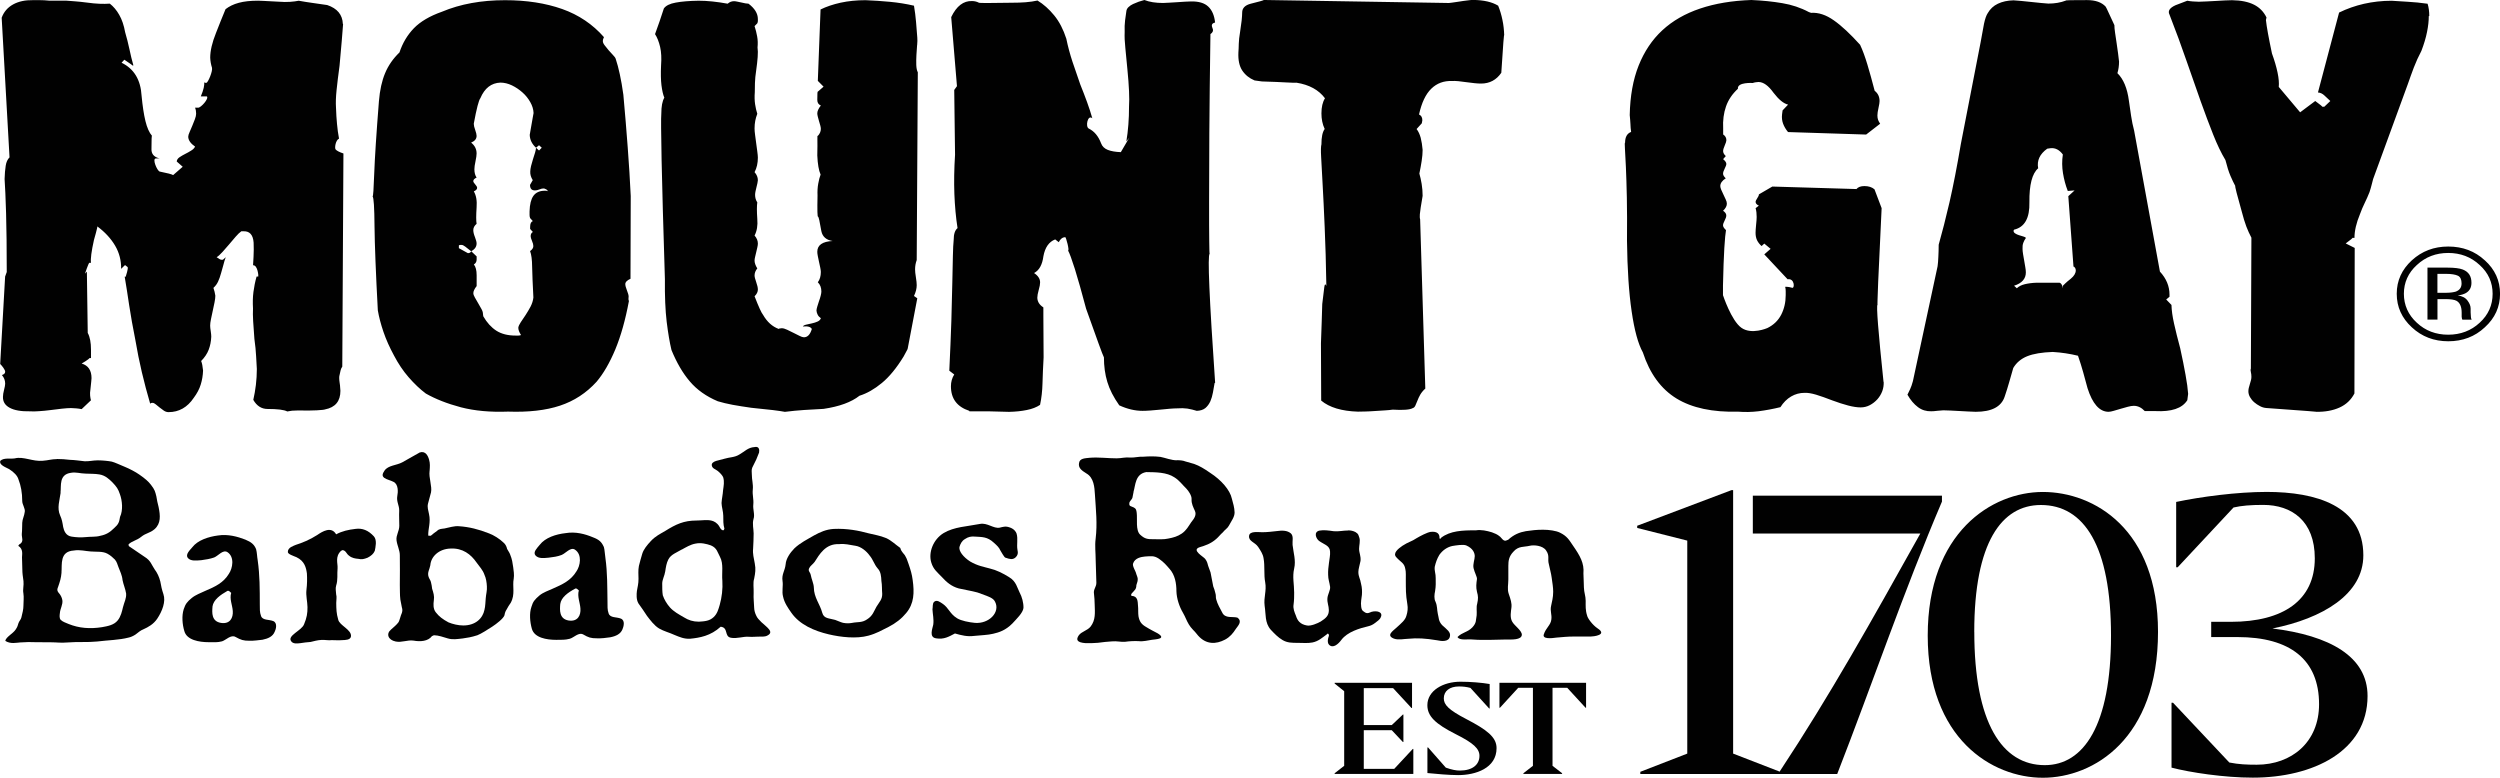
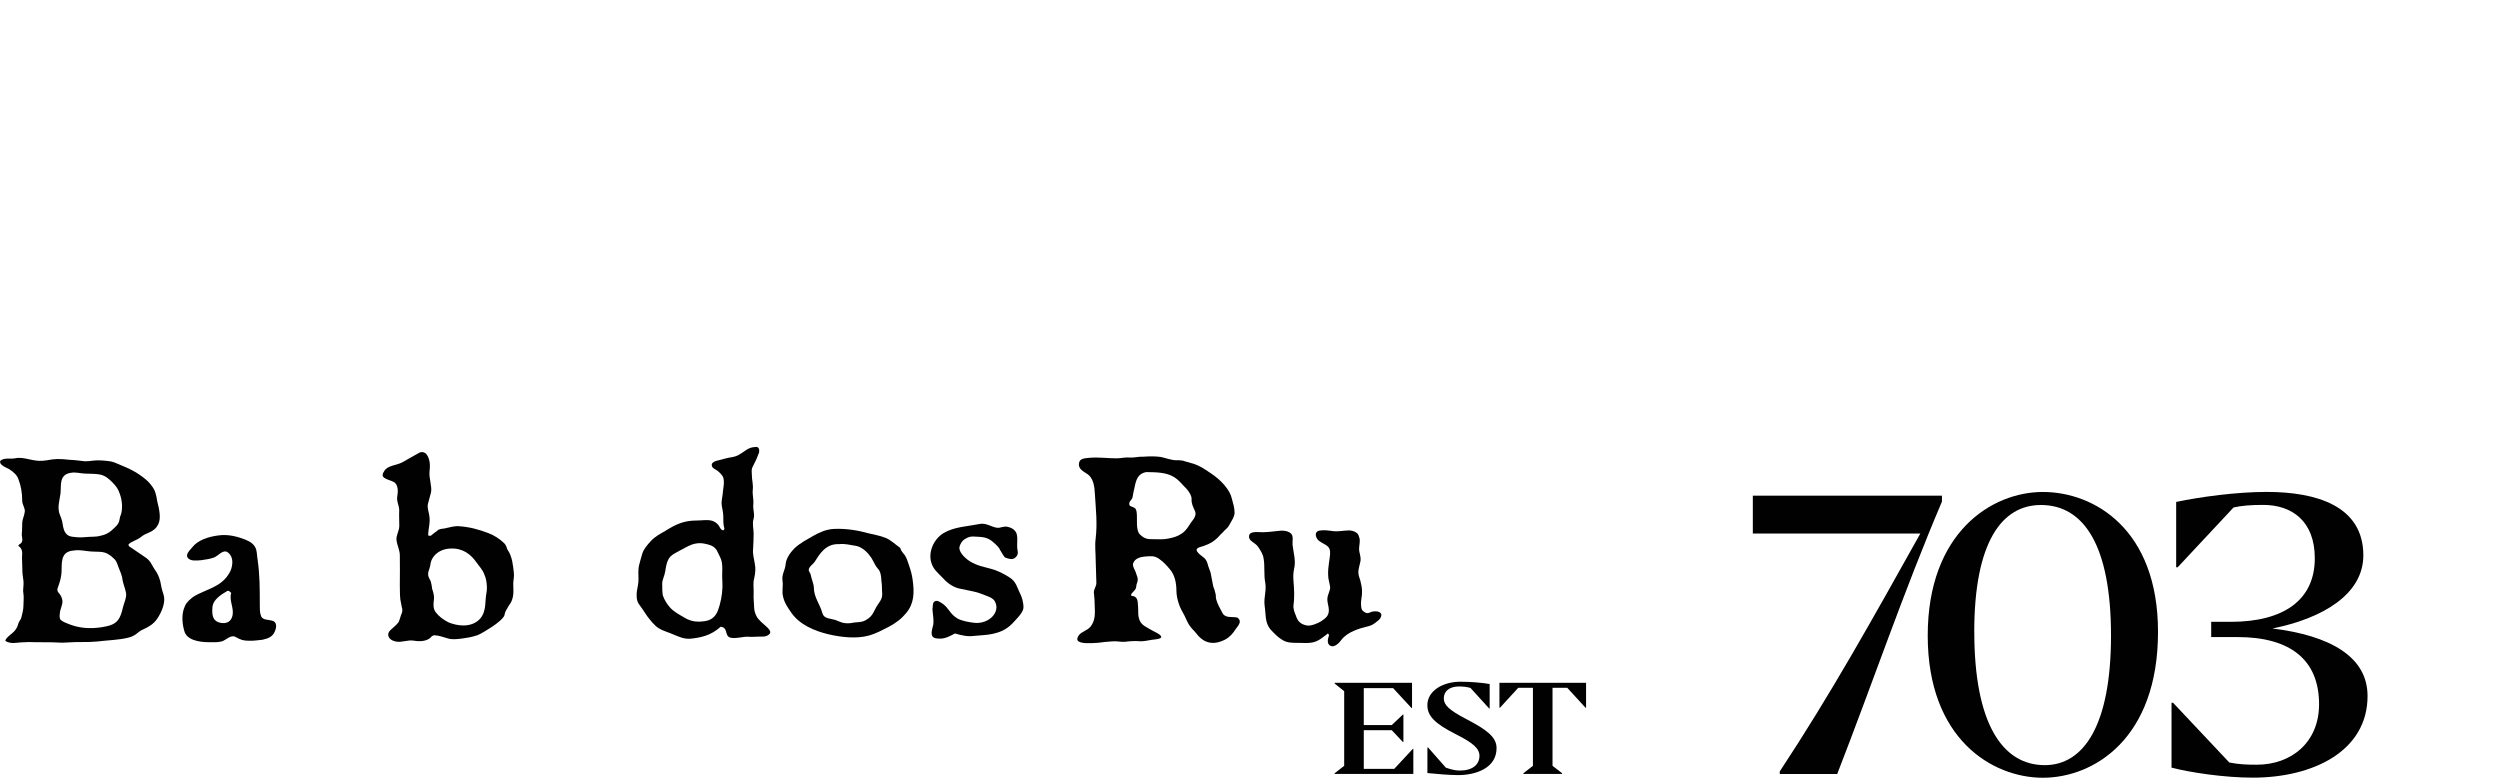
<svg xmlns="http://www.w3.org/2000/svg" id="Layer_1" data-name="Layer 1" viewBox="0 0 521.73 162.31">
  <defs>
    <style>      .cls-1 {        fill: #010101;      }    </style>
  </defs>
  <g>
-     <path class="cls-1" d="M191.39,9.42c-.05.66-.1,1.35-.14,2.07-.04.72-.05,1.41-.03,2.07.03.67.13,1.18.32,1.53l-.23,39.19c-.23.62-.34,1.27-.34,1.93,0,.4.05.94.17,1.66.12.72.17,1.27.17,1.64,0,.71-.19,1.46-.57,2.26l.69.48-2,10.49c0,.07-.08.24-.23.5-.15.26-.36.65-.63,1.17-1.48,2.41-3,4.26-4.55,5.53-1.54,1.27-3.09,2.16-4.66,2.65-1.68,1.33-4.18,2.25-7.49,2.74-1.34.06-2.68.14-4.04.23-1.35.09-2.69.22-4.03.39-.53-.11-1.37-.22-2.51-.37-1.15-.13-2.65-.29-4.52-.48-1.45-.21-2.75-.41-3.89-.62-1.14-.22-2.18-.46-3.09-.74-2.4-1.01-4.35-2.39-5.83-4.14-1.49-1.74-2.76-3.94-3.83-6.55-.38-1.58-.71-3.54-1-5.9-.28-2.36-.41-5.33-.37-8.89-.34-10.81-.57-19.07-.69-24.79-.11-5.72-.14-8.96-.06-9.73,0-1.54.21-2.65.63-3.35-.27-.64-.46-1.5-.6-2.6-.13-1.1-.16-2.49-.08-4.17.11-1.47.05-2.75-.2-3.83-.26-1.08-.6-1.97-1.06-2.67.34-.91.66-1.8.95-2.67.28-.88.58-1.77.89-2.68.42-.6,1.25-1.01,2.49-1.23,1.24-.23,2.83-.36,4.77-.39,1.79,0,3.82.21,6.06.62.38-.34.82-.52,1.32-.52.15,0,.36.02.63.08.27.05.55.11.86.18.3.07.6.13.89.19.28.05.5.07.65.07,1.29.98,1.95,2.05,1.95,3.2v.42c0,.14-.04.3-.12.48l-.57.58c.23.7.41,1.41.54,2.15.14.74.16,1.51.08,2.3.08.53.09,1.2.03,2-.06.8-.16,1.73-.31,2.78-.15.98-.24,1.87-.26,2.65-.02.79-.03,1.42-.03,1.91-.07.91-.05,1.74.06,2.5.11.75.27,1.42.46,2.01-.19.5-.34.99-.43,1.47-.09.5-.14,1.01-.14,1.58,0,.35.03.8.11,1.36.08.56.15,1.14.23,1.74.08.59.15,1.16.23,1.71.07.53.12.97.12,1.28,0,1.16-.23,2.17-.69,3.04.46.52.69,1.09.69,1.68,0,.14-.03.34-.09.61-.06.26-.13.53-.2.84-.08.29-.15.58-.2.86-.06.28-.09.53-.09.74,0,.59.15,1.12.46,1.58-.11.69-.11,1.85,0,3.46.12,1.36-.08,2.51-.57,3.46.46.52.69,1.08.69,1.68,0,.2-.04.48-.12.82-.08.34-.15.66-.23.99-.08.33-.15.66-.23.97-.08.31-.11.58-.11.78,0,.46.19,1,.57,1.62-.38.46-.57.95-.57,1.47,0,.28.11.74.34,1.38.23.65.35,1.17.35,1.55,0,.5-.23.96-.69,1.41.84,2.17,1.43,3.47,1.78,3.89.84,1.46,1.92,2.44,3.26,2.93.07-.07.15-.1.23-.1.11,0,.25-.02.4-.05.3,0,.67.1,1.11.31.44.21.89.43,1.35.66.46.23.87.44,1.26.63.37.19.68.29.91.29.76,0,1.31-.58,1.65-1.73-.23-.45-.86-.63-1.88-.52.11-.18.35-.31.71-.39.36-.09.76-.17,1.17-.26.42-.09.81-.21,1.17-.37.36-.15.61-.39.72-.71-.31-.22-.53-.44-.66-.71-.14-.26-.23-.55-.26-.87,0-.2.06-.5.17-.86.11-.37.23-.75.36-1.14.14-.37.26-.76.35-1.12.09-.37.14-.65.14-.86,0-.81-.24-1.45-.74-1.94.42-.56.63-1.28.63-2.15,0-.22-.04-.51-.12-.9-.08-.38-.16-.79-.26-1.2-.09-.43-.17-.82-.25-1.21-.08-.39-.11-.69-.11-.9,0-1.39,1.06-2.15,3.2-2.25-1.33-.21-2.11-.9-2.35-2.05-.33-1.99-.57-3.01-.68-3.04-.15.17-.19-1.3-.12-4.41-.04-.9.01-1.73.15-2.49.14-.76.29-1.37.49-1.87-.2-.45-.35-1.01-.46-1.65-.11-.65-.19-1.41-.23-2.34.03-1.53.04-2.65.02-3.32-.02-.68.01-.94.09-.76.42-.45.63-.95.63-1.47,0-.21-.04-.45-.12-.73-.08-.27-.16-.58-.26-.89-.09-.32-.17-.62-.25-.92-.08-.3-.11-.53-.11-.71,0-.45.25-1,.74-1.63-.5-.21-.74-.59-.74-1.16,0-1.22.03-1.8.11-1.73l1.2-1.04-1.2-1.21.57-14.9c1.22-.6,2.62-1.07,4.2-1.42,1.58-.34,3.31-.52,5.18-.52,1.71.07,3.41.18,5.09.34,1.68.16,3.36.42,5.03.81.19,1.16.34,2.28.43,3.39.09,1.1.19,2.19.26,3.27.04.38.03.91-.03,1.58M313.94,7.34c-.03-.28-.1.22-.2,1.5-.09,1.27-.24,3.39-.43,6.35-1.03,1.5-2.44,2.25-4.23,2.25-.34,0-.79-.02-1.35-.08-.55-.05-1.13-.12-1.72-.21-.59-.08-1.15-.16-1.68-.21-.54-.05-.97-.06-1.32-.03-1.71-.07-3.15.47-4.31,1.6-1.17,1.13-2.02,2.93-2.56,5.38.47.22.69.61.69,1.21l-.11.63-1.09,1.2c.38.49.66,1.11.86,1.83.19.75.32,1.59.4,2.52,0,.7-.07,1.46-.2,2.31-.13.85-.29,1.73-.48,2.63.19.66.35,1.39.48,2.17.13.79.2,1.62.2,2.49-.04.26-.1.6-.17,1.03-.08.43-.16.9-.23,1.39-.08.49-.13.97-.18,1.41-.03.47-.02.82.06,1.06l1.08,35.32c-.46.42-.81.85-1.06,1.28-.25.44-.44.86-.59,1.26-.16.4-.29.74-.43,1.02-.13.28-.31.46-.54.52-.31.18-.82.29-1.52.34-.71.05-1.59.05-2.66-.02-.46.07-1.02.12-1.69.16-.66.04-1.35.07-2.06.13-.7.05-1.37.09-2,.1-.63.02-1.13.03-1.52.03-3.39-.11-5.95-.88-7.66-2.31l-.05-11.96c.07-1.68.13-3.19.16-4.52.04-1.32.07-2.54.11-3.66.19-1.71.34-2.9.43-3.54.09-.65.24-.73.43-.25-.08-4.65-.19-8.73-.35-12.25-.15-3.53-.29-6.5-.43-8.93-.13-2.44-.23-4.34-.31-5.72-.08-1.38-.05-2.26.06-2.65,0-1.51.22-2.58.68-3.2-.46-.98-.68-2.06-.68-3.25,0-1.33.25-2.38.74-3.16-1.3-1.74-3.28-2.83-5.95-3.25-.19.03-.86.02-2.03-.05-1.16-.07-2.88-.14-5.17-.21l-1.54-.21c-1.11-.46-1.96-1.15-2.58-2.08-.61-.93-.87-2.18-.8-3.75.04-.49.07-1.1.08-1.82.02-.72.11-1.51.26-2.38.15-.95.26-1.77.34-2.47.07-.7.11-1.26.11-1.67,0-.91.59-1.53,1.78-1.84,1.72-.42,2.63-.68,2.75-.78l38.08.62c.27.04.65.02,1.14-.06.5-.06,1.03-.14,1.58-.23.56-.1,1.09-.16,1.63-.23.53-.08.95-.11,1.26-.11,2.21.03,3.94.43,5.2,1.2.39.95.68,1.93.89,2.96.22,1.03.34,2.1.37,3.21v-.05ZM71.6,5.01c-.08.91-.18,2.09-.28,3.53-.12,1.45-.27,3.18-.46,5.17-.26,1.96-.48,3.66-.62,5.09-.15,1.44-.19,2.66-.12,3.68.04,1.23.11,2.35.21,3.39.09,1.03.23,2.05.42,3.06-.72.31-.96,1.97-.71,2.26.25.28.79.56,1.63.84l-.24,44.48c-.19.28-.31.55-.36.82-.06.25-.13.57-.2.91-.11.31-.11.84,0,1.58.07.45.12.83.12,1.1,0,.25.02.46.05.64,0,2.17-1.06,3.46-3.2,3.88-.19.08-.76.13-1.72.19-.95.06-2.26.06-3.94.03-.46,0-.87.02-1.23.05-.36.04-.69.09-1,.16-.65-.35-2.02-.52-4.12-.52-1.26,0-2.25-.64-2.97-1.9.23-.97.4-2.02.54-3.11.13-1.1.2-2.22.2-3.33-.04-.71-.09-1.59-.15-2.65-.05-1.07-.17-2.28-.36-3.64-.11-1.44-.2-2.67-.26-3.7-.06-1.03-.07-1.91-.03-2.65-.07-1.22-.05-2.36.09-3.43.14-1.07.35-2.14.66-3.23h.35c.07,0-.1-2.42-1.09-2.35,0,0,.23-3.04.12-4.72-.12-1.68-.86-2.46-2.23-2.37h-.34c-.35.25-.74.62-1.18,1.13-.44.51-.89,1.04-1.37,1.61-.47.56-.94,1.1-1.4,1.6-.46.5-.86.87-1.2,1.07.49.35.81.52.92.52h.4l.58-.52c-.19.52-.36,1.05-.49,1.61-.14.54-.3,1.1-.48,1.7-.19.7-.4,1.29-.63,1.78-.23.5-.55.93-.97,1.31.19.53.32,1.08.4,1.63,0,.34-.05.81-.17,1.4-.11.57-.24,1.16-.37,1.75-.14.61-.26,1.18-.37,1.74-.12.56-.17,1.02-.17,1.36,0,.28.04.67.12,1.15.08.5.11.88.11,1.16-.04.98-.22,1.88-.54,2.72-.32.84-.85,1.62-1.57,2.35.19.46.32,1.13.4,2-.04,1.02-.2,1.99-.49,2.92-.28.92-.77,1.85-1.45,2.76-1.33,1.99-3.09,2.99-5.26,2.99-.35,0-.67-.1-.98-.31-.3-.22-.59-.43-.88-.65-.29-.24-.55-.45-.81-.66-.24-.21-.48-.32-.7-.32-.08,0-.16.01-.26.03-.09.01-.17.08-.2.18-.66-2.23-1.23-4.44-1.75-6.61-.51-2.17-.96-4.4-1.35-6.71-.53-2.66-.96-5.07-1.29-7.24-.32-2.17-.63-4.16-.94-5.98h.23c-.07,0,.66-1.83.34-2.04-.3-.21-.42-.32-.34-.32h-.23l-.74.73c.03-1.74-.39-3.37-1.26-4.85-.88-1.49-2.12-2.83-3.72-4.02.15-.06-.69,2.83-.69,2.83-.53,2.38-.74,3.98-.62,4.78h-.35c-.15,0-.91,2.26-.91,2.26l.4-.42.18,12.79c.46.84.68,2.01.68,3.51v1.73h-.35c.08,0,0,.1-.26.29-.24.19-.69.48-1.34.86,1.36.39,2.06,1.4,2.06,3.05,0,.1-.02.35-.06.73-.04.39-.09.93-.17,1.63-.08.49-.1.92-.06,1.29.04.36.09.69.17.97l-1.94,1.84c-.38-.07-.77-.13-1.15-.16-.38-.03-.74-.06-1.08-.06-.5,0-1.12.05-1.89.13-.76.09-1.56.18-2.38.29-.82.11-1.61.18-2.37.23-.76.06-1.39.07-1.89.03-1.87.04-3.29-.21-4.26-.74-.97-.52-1.44-1.29-1.4-2.31,0-.38.08-.86.23-1.44.15-.58.23-1,.23-1.29,0-.67-.23-1.26-.68-1.79.45-.14.68-.37.68-.68,0-.2-.13-.49-.38-.84-.24-.34-.47-.61-.66-.79l1.03-18.25.34-.94c0-5-.05-9.1-.14-12.3-.1-3.21-.2-5.57-.31-7.11.03-1.09.11-2,.23-2.76.11-.76.38-1.34.8-1.76L.35,3.7C.8,2.47,1.6,1.55,2.74.92,3.89.29,5.26,0,6.87.03h1.43c.57,0,1.24.03,2,.11h3.54c.42.03,1,.07,1.74.13.74.05,1.63.15,2.66.28,1.79.25,3.35.31,4.68.21.76.6,1.42,1.37,1.97,2.35.55.95.97,2.17,1.23,3.63.34,1.16.64,2.32.89,3.52.25,1.18.52,2.32.83,3.4h-.23c.11,0-.44-.39-1.66-1.2l-.58.63c2.6,1.26,3.99,3.56,4.18,6.92.2,2.1.46,3.85.8,5.25.34,1.4.8,2.43,1.38,3.1-.08-.14-.12.8-.12,2.83,0,.88.46,1.47,1.37,1.78h.35c-.15.07-.42.1-.8.1-.84,0,.26,2.59.8,2.73,1.6.32,2.54.56,2.8.74l2-1.74-1.25-1.1c.03-.35.23-.65.6-.9.36-.24.75-.47,1.17-.68.42-.21.83-.43,1.23-.69.4-.23.68-.52.83-.84-.91-.63-1.4-1.31-1.43-2.04,0-.24.09-.58.29-1,.19-.42.37-.86.56-1.31s.38-.91.54-1.36c.17-.45.26-.84.26-1.15,0-.21-.02-.43-.05-.64-.04-.21-.09-.42-.17-.62h.63c.54.07,2.33-1.91,1.83-2.36h-1.26c.58-1.39.8-2.37.69-2.94.08.07.16.11.23.11h.24c.33,0,1.37-2.48,1.17-3.15-.21-.67-.34-1.36-.37-2.1,0-1.43.4-3.15,1.2-5.14.3-.8.63-1.63.97-2.46.34-.85.68-1.68,1.03-2.52.76-.59,1.68-1.04,2.77-1.33,1.09-.3,2.43-.44,4.04-.44.11,0,.52.02,1.23.05.7.03,1.72.09,3.05.16.88.07,1.67.08,2.38.03.71-.05,1.3-.13,1.8-.23.99.18,1.98.33,2.97.47,1,.14,1.99.28,2.98.43,2.09.7,3.18,2.01,3.26,3.93l.06.05ZM253.47,79.98c-.12.63-.23,1.28-.34,1.93-.12.67-.3,1.28-.54,1.84-.26.56-.59,1.02-1.03,1.4-.44.36-1.04.56-1.8.59-.65-.2-1.3-.36-1.95-.47-.65-.09-1.35-.11-2.11-.05-.42,0-.94.03-1.58.08-.63.06-1.29.11-2,.19-.7.07-1.39.13-2.05.18-.67.05-1.21.07-1.63.07-1.56,0-3.19-.38-4.86-1.15-1.18-1.68-2.02-3.3-2.49-4.88-.48-1.57-.71-3.29-.71-5.13-.15-.28-.52-1.25-1.12-2.9-.59-1.66-1.47-4.08-2.6-7.25-.92-3.46-1.7-6.23-2.34-8.28-.65-2.06-1.13-3.35-1.43-3.88.35.1-.42-2.77-.57-2.77-.57,0-1.03.35-1.37,1.04l-.74-.58c-1.29.49-2.12,1.66-2.46,3.51-.23,1.78-.88,2.95-1.95,3.51.83.55,1.26,1.2,1.26,1.94,0,.39-.09.91-.29,1.59-.19.69-.29,1.21-.29,1.6s.1.73.29,1.08c.19.33.51.66.97.96v1.74c0,1.68.02,4.57.05,8.69-.11,1.99-.19,3.79-.23,5.4-.04,1.61-.21,3.11-.51,4.51-.73.49-1.64.85-2.75,1.07-1.11.23-2.35.36-3.72.39-3.08-.11-5.31-.13-6.66-.11-1.36.04-1.9,0-1.63-.1-2.56-.84-3.84-2.54-3.84-5.13,0-.9.23-1.73.69-2.46l-1.03-.79c.19-3.92.33-7.39.43-10.42.09-3.04.16-5.68.2-7.95.04-2.25.08-4.13.12-5.6.03-1.49.09-2.61.17-3.38,0-1.16.26-1.96.8-2.41-.35-2.23-.56-4.61-.66-7.11-.09-2.49-.05-5.24.14-8.2l-.17-13.52.57-.79-1.2-14.41c1.11-2.31,2.56-3.42,4.35-3.35.49,0,.95.11,1.37.31-.08.06.44.1,1.54.1s2.86-.02,5.26-.06c1.11,0,2.11-.03,3-.1.9-.07,1.73-.19,2.49-.36,1.25.76,2.42,1.8,3.49,3.11,1.07,1.31,1.9,2.93,2.52,4.85.34,1.64.77,3.24,1.28,4.79.52,1.56,1.06,3.14,1.63,4.75.54,1.33,1.01,2.57,1.43,3.72.42,1.15.78,2.27,1.09,3.36-.95-.88-1.51,1.76-.74,2.14,1.15.56,2,1.58,2.57,3.08.23.64.7,1.09,1.4,1.37.71.28,1.62.43,2.72.47l1.77-3.03-.62.79c.19-1.12.33-2.28.42-3.49.1-1.21.14-2.47.14-3.8.12-1.72,0-4.29-.34-7.75-.15-1.68-.29-3.16-.43-4.46-.14-1.29-.18-2.39-.14-3.3-.04-.91,0-1.74.09-2.49.09-.75.18-1.37.26-1.86.03-.34.19-.64.46-.89.26-.25.58-.46.94-.63.36-.17.75-.33,1.17-.48.42-.14.82-.25,1.2-.36,1.06.42,2.36.62,3.89.62.31,0,.73-.02,1.26-.06.54-.03,1.09-.06,1.66-.1.57-.04,1.12-.07,1.66-.11.54-.03.95-.05,1.26-.05,1.6-.03,2.8.32,3.59,1.07.8.75,1.28,1.86,1.43,3.33-.45.1-.68.31-.68.63,0,.11.03.22.08.37.05.14.11.29.15.44.03.15.02.32-.06.49-.08.17-.23.33-.46.48-.11,7.93-.2,14.79-.23,20.59-.04,5.8-.05,10.59-.05,14.35s0,6.52.03,8.31c.02,1.8.04,2.66.09,2.59-.24.14-.25,2.45-.06,6.95.19,4.48.59,11.14,1.2,19.98l-.11.05ZM130.5,59.32c0,.28.11.71.34,1.29.23.57.35,1,.35,1.28,0,.1,0,.24-.03.4-.02.15.01.33.09.54-.73,3.93-1.68,7.28-2.83,10.07-1.17,2.8-2.47,5.05-3.92,6.77-2.14,2.35-4.68,4.01-7.64,4.99-2.95.98-6.57,1.39-10.83,1.24-3.7.14-6.98-.16-9.84-.9-2.86-.76-5.3-1.72-7.32-2.87-1.22-.91-2.41-2.05-3.58-3.39-1.17-1.34-2.18-2.86-3.06-4.54-.91-1.67-1.65-3.32-2.21-4.96-.55-1.62-.94-3.12-1.17-4.48-.42-7.83-.65-13.69-.69-17.58-.03-3.88-.16-5.95-.4-6.19.12.04.23-1.56.34-4.79.12-3.24.44-8.26.98-15.08.19-2.31.62-4.26,1.29-5.85.66-1.6,1.67-3.04,3-4.33.65-1.96,1.65-3.64,3-5.04,1.35-1.39,3.31-2.55,5.86-3.45C96.06.84,100.44.04,105.4.04c4.49,0,8.47.62,11.92,1.84,3.45,1.22,6.36,3.18,8.72,5.87-.08.18-.13.32-.17.42-.04.11-.06.25-.06.42,0,.25.12.53.38.87.25.33.52.67.82,1.02.31.35.61.68.91,1,.31.31.5.57.57.79.31.91.59,1.99.86,3.23.27,1.24.52,2.66.74,4.27.35,3.81.65,7.48.91,10.97.26,3.5.48,6.88.63,10.17l-.05,17.27c-.73.32-1.09.7-1.09,1.15M113.89,39.49c-.13-.11-.29-.16-.48-.16-.23,0-.51.06-.86.21-.34.14-.65.2-.91.2-.69,0-1.03-.38-1.03-1.15,0-.03.19-.36.57-1-.38-.59-.55-1.19-.52-1.78,0-.31.06-.71.17-1.18.12-.47.25-.94.4-1.41.15-.47.29-.93.43-1.36.13-.45.2-.78.2-1.03l.63.58.57-.58-.57-.52-.63.52c-.84-.77-1.28-1.66-1.31-2.68.04-.24.09-.58.17-1,.08-.42.15-.86.23-1.31.07-.45.15-.89.23-1.31.08-.42.13-.73.17-.94-.03-.77-.26-1.53-.69-2.28-.42-.75-.96-1.43-1.63-2.02-.66-.59-1.39-1.08-2.19-1.47-.8-.38-1.6-.58-2.41-.58-1.9.07-3.3,1.16-4.18,3.25-.34.42-.8,2.18-1.37,5.29v.11c0,.28.09.69.29,1.23.19.54.29.95.29,1.23,0,.63-.38,1.1-1.14,1.41.76.61,1.14,1.35,1.14,2.27,0,.38-.08.92-.23,1.63-.15.7-.23,1.25-.23,1.67,0,.71.16,1.28.46,1.73-.46.21-.69.46-.69.73,0,.18.14.41.4.69.26.28.4.53.4.73,0,.28-.23.52-.69.73.5.84.69,1.95.58,3.36-.11,1.65-.11,2.78,0,3.41-.46.39-.69.82-.69,1.31,0,.39.11.88.35,1.47.23.6.34,1.03.34,1.31,0,.7-.38,1.24-1.14,1.63-.53-.43-.95-.75-1.25-.98-.31-.23-.55-.34-.74-.34h-.29c-.07,0-.17.04-.28.1v.58c.65.38,1.28.73,1.88,1.04.35,0,.58-.13.69-.41l1.14,1.09v.64c0,.45-.19.81-.58,1.04.38.46.58,1.21.58,2.26v2.25c-.46.59-.69,1.08-.69,1.47,0,.25.11.56.32.92.21.36.43.76.68,1.18.25.41.48.83.69,1.21.22.39.32.74.32,1.05l.06.47c.76,1.33,1.67,2.33,2.74,3.02,1.07.68,2.4,1.01,4,1.01h.57c.2,0,.38-.03.57-.11-.37-.58-.57-1.1-.57-1.52.04-.32.21-.7.52-1.16.3-.44.63-.95,1-1.49.36-.55.7-1.13,1.04-1.76.32-.62.52-1.26.59-1.9-.14-2.72-.23-4.84-.26-6.37-.01-1.52-.16-2.62-.43-3.32.46-.32.68-.67.68-1.05,0-.28-.09-.64-.28-1.07-.19-.45-.28-.77-.28-.98,0-.42.15-.71.46-.89l-.57-.63v-.42c0-.7.19-1.1.57-1.21l-.57-.63c-.08-.2-.12-.41-.12-.63v-.78c.04-1.47.31-2.54.8-3.23.5-.69,1.24-1.04,2.23-1.07h.35c.14,0,.32.03.51.1-.19-.21-.35-.37-.48-.47M456.46,83.54c-1.07,1.68-3.28,2.42-6.63,2.25h-2.23c-.69-.73-1.45-1.1-2.29-1.1-.34,0-.76.07-1.25.2-.49.14-.99.28-1.49.42-.49.14-.97.28-1.43.42-.46.14-.83.21-1.14.21-1.87-.03-3.32-1.69-4.35-4.93-.3-1.12-.61-2.23-.91-3.33-.31-1.1-.66-2.25-1.08-3.44-1.68-.41-3.43-.68-5.27-.79-2.25.08-4.02.37-5.32.89-1.29.52-2.27,1.35-2.92,2.46-.3,1.05-.59,2.05-.86,3-.27.94-.57,1.92-.92,2.94-.69,2.14-2.71,3.2-6.06,3.2-.38,0-.87-.02-1.46-.06-.59-.03-1.22-.06-1.89-.1-.66-.03-1.3-.07-1.91-.1-.61-.03-1.11-.05-1.49-.05-.23,0-.64.04-1.23.1-.6.08-1.02.1-1.29.1-1.03.03-1.96-.25-2.77-.86-.82-.61-1.56-1.47-2.2-2.6.19-.38.38-.78.57-1.18.19-.4.38-.95.57-1.65l5.15-23.97c.08-.56.13-1.23.16-1.99.04-.76.07-1.6.07-2.51.72-2.53,1.47-5.47,2.26-8.87.78-3.4,1.57-7.46,2.37-12.18l4.12-21.19c.27-1.57.51-2.86.71-3.88.22-1.02.47-1.75.78-2.21.5-.87,1.2-1.53,2.11-1.96.92-.44,2.01-.68,3.27-.71.42.03.96.08,1.63.13.67.05,1.36.12,2.06.21.71.08,1.38.16,2.03.21.65.05,1.17.09,1.55.13,1.33,0,2.56-.21,3.66-.63-.11-.03.2-.06.94-.08.75-.02,1.9-.02,3.46-.02,1.75,0,3.05.45,3.89,1.36.12.17.31.59.6,1.22.29.65.7,1.54,1.23,2.65,0,.39.04.92.14,1.58.1.67.2,1.38.32,2.15.11.77.22,1.5.31,2.2.1.7.16,1.26.2,1.67,0,.84-.11,1.65-.34,2.42,1.25,1.22,2.06,3.14,2.4,5.77.15,1.08.31,2.13.46,3.17.15,1.03.36,2.05.63,3.06l5.38,29.41c1.33,1.44,2,3.04,2,4.82v.43l-.69.57,1.1,1.14c.03,1.13.21,2.42.54,3.89.33,1.47.75,3.19,1.29,5.18.46,2.1.83,3.94,1.11,5.53.29,1.59.47,2.92.54,3.96l-.17,1.31ZM433.04,55.9c-.09-.17-.2-.26-.32-.26l-1.08-14.7,1.31-1.2-1.42.11c-.47-1.19-.79-2.43-1-3.7-.21-1.28-.23-2.58-.03-3.91-.72-.97-1.58-1.42-2.57-1.31l-.69.1c-1.56,1.12-2.19,2.48-1.89,4.09-1.26,1.09-1.87,3.45-1.83,7.1.08,3.29-.99,5.19-3.2,5.71l-.11.21c0,.24.11.43.34.57.23.15.49.28.8.37.31.11.6.19.89.27.28.07.47.18.55.31-.24.32-.41.66-.55,1.03-.13.37-.18.8-.15,1.28,0,.28.04.65.11,1.08.07.44.15.89.23,1.33.08.46.16.91.23,1.35.08.44.12.81.12,1.12,0,1.33-.82,2.26-2.46,2.78l.58.53c.38-.38.92-.66,1.63-.84.71-.17,1.55-.29,2.54-.32h4.75c.35.11.57.5.69,1.16v-.53c.08-.07.24-.23.48-.47.25-.24.64-.58,1.18-1,.68-.56,1.03-1.14,1.03-1.74,0-.17-.05-.34-.14-.52M506.87,3.32c0,1.02-.12,2.14-.37,3.36-.24,1.22-.64,2.54-1.17,3.93-.61,1.16-1.14,2.32-1.58,3.47-.44,1.15-.84,2.29-1.23,3.4l-7.27,19.89c-.08.28-.17.66-.29,1.13-.11.46-.27,1-.46,1.59-.3.77-.64,1.52-1,2.26-.36.74-.7,1.52-1,2.36-.76,1.82-1.14,3.47-1.14,4.93h-.46c.16,0-.31.39-1.37,1.16l1.88.94-.06,30.37c-.69,1.33-1.72,2.31-3.11,2.94-1.39.63-3.04.93-4.95.89.61.04.05-.02-1.66-.16-1.72-.13-4.6-.35-8.64-.63-.46-.03-.91-.16-1.34-.39-.45-.23-.85-.5-1.21-.81-.36-.31-.65-.67-.88-1.07-.23-.4-.34-.82-.34-1.23,0-.39.1-.88.31-1.5.21-.62.32-1.11.32-1.49s-.04-.72-.11-1c-.08-.28-.08-.53,0-.74l.11-27.32c-.38-.7-.73-1.48-1.06-2.33-.32-.86-.64-1.89-.94-3.07-.99-3.49-1.45-5.3-1.37-5.4-.3-.55-.64-1.26-1-2.1-.36-.83-.71-1.95-1.05-3.3-.89-1.47-1.73-3.24-2.55-5.3-.82-2.06-1.69-4.38-2.61-6.95-.92-2.57-1.9-5.38-2.95-8.42-1.05-3.05-2.23-6.27-3.57-9.7-.38-.74.04-1.38,1.26-1.94l2.46-.94c.34.07.73.12,1.14.15.42.04.84.06,1.26.06s.95-.02,1.58-.06c.62-.03,1.28-.06,1.94-.1.67-.03,1.31-.07,1.92-.11.61-.03,1.11-.05,1.49-.05,1.91.03,3.44.35,4.6.94,1.17.59,2.03,1.49,2.6,2.67l-.12.53c.08.73.22,1.67.43,2.81.21,1.13.48,2.52.83,4.17.54,1.47.92,2.8,1.17,3.99.25,1.19.33,2.18.25,2.99l4.46,5.3,3.15-2.36c.53.38.92.68,1.17.89.26.21.34.31.26.31h.46l1.26-1.2c-.42-.39-.83-.77-1.23-1.15-.4-.38-.85-.6-1.35-.63l4.41-16.68c1.64-.8,3.37-1.41,5.2-1.83,1.83-.41,3.75-.63,5.77-.63,1,.07,2.11.14,3.38.21,1.26.07,2.63.2,4.12.41.23.73.35,1.59.35,2.57h-.12ZM517.49,55.31c1.8,1.63,2.7,3.63,2.7,6s-.9,4.4-2.7,6.04c-1.78,1.66-4,2.5-6.57,2.5s-4.77-.83-6.55-2.5c-1.8-1.64-2.7-3.7-2.7-6.04s.9-4.37,2.7-6c1.83-1.7,4-2.52,6.55-2.52s4.75.82,6.57,2.52M518.56,54.33c-2.08-1.93-4.64-2.88-7.63-2.88s-5.49.96-7.6,2.88c-2.08,1.92-3.15,4.22-3.15,6.98s1.07,5.08,3.14,6.99c2.1,1.96,4.64,2.92,7.62,2.92s5.55-.96,7.63-2.92c2.11-1.92,3.17-4.25,3.17-6.99s-1.06-5.07-3.17-6.98M512.53,60.85c-.45.13-1.12.25-1.98.25h-1.88v-3.95h1.76c1.16,0,2,.14,2.54.4.5.26.74.8.74,1.6s-.37,1.39-1.19,1.7M506.58,66.7h2.1v-4.28h1.63c1.1,0,1.9.12,2.33.35.73.4,1.09,1.24,1.09,2.5v.85l.06.36s.02.06.02.09c.05.08.05.09.07.14h1.94l-.07-.14c-.06-.09-.08-.27-.1-.56-.02-.29-.05-.56-.05-.82v-.79c0-.56-.21-1.08-.64-1.66-.43-.59-1.1-.96-2.05-1.08.74-.09,1.3-.28,1.71-.51.8-.47,1.15-1.19,1.15-2.15,0-1.37-.59-2.27-1.8-2.75-.66-.26-1.76-.4-3.24-.4h-4.14v10.86ZM393.11,79.68c.03.67-.06,1.31-.29,1.94-.23.62-.58,1.2-1.03,1.71-.46.5-.98.91-1.57,1.22-.59.31-1.23.47-1.91.47-.73,0-1.6-.13-2.6-.39-1.01-.26-2.13-.63-3.35-1.08-1.25-.49-2.37-.88-3.34-1.18-.97-.29-1.78-.42-2.43-.39-.99,0-1.93.25-2.8.76s-1.62,1.26-2.23,2.23c-1.56.38-3.08.66-4.55.85-1.47.18-2.89.2-4.26.09-5.34.14-9.63-.77-12.86-2.74-3.24-1.98-5.59-5.19-7.04-9.63-.99-1.78-1.77-4.64-2.34-8.57-.58-3.93-.9-8.84-.97-14.72.03-3.42.02-6.42-.03-9-.06-2.57-.12-4.7-.2-6.4-.08-1.7-.14-2.97-.2-3.83-.05-.86-.05-1.27.03-1.24,0-1.19.43-1.94,1.26-2.25-.08-.55-.13-1.1-.14-1.63-.03-.52-.07-1.15-.15-1.89.08-3.95.69-7.39,1.86-10.33,1.17-2.93,2.81-5.39,4.94-7.36,2.14-1.98,4.77-3.49,7.89-4.54C357.92.73,361.48.14,365.49,0c2.32.1,4.48.32,6.46.66,1.98.33,3.83.94,5.55,1.86l.46.16c1.53-.1,3.11.41,4.75,1.57,1.64,1.15,3.46,2.86,5.48,5.1.54,1.15,1.04,2.52,1.52,4.12.48,1.59.98,3.41,1.52,5.48.68.52,1.02,1.24,1.02,2.15,0,.28-.07.75-.22,1.41-.15.67-.23,1.19-.23,1.58,0,.35.05.66.14.92.09.26.24.53.43.81l-2.92,2.26-16.3-.52c-.46-.55-.8-1.13-1.03-1.74-.22-.59-.3-1.24-.22-1.94l.11-.84,1.15-1.21c-.92-.21-1.93-1.03-3.03-2.46-1.07-1.5-2.12-2.26-3.15-2.26-.19,0-.39.02-.6.06-.21.03-.41.09-.6.15,0,0-3.28-.22-3.09,1.2-1.18,1.09-2.01,2.32-2.49,3.7-.48,1.38-.68,2.91-.59,4.58v1.26c.46.31.67.71.67,1.2,0,.21-.11.57-.34,1.09-.22.5-.34.9-.34,1.18,0,.35.19.7.56,1.04l-.56.64c.46.38.67.71.67,1,0,.21-.11.53-.34.97-.22.43-.34.79-.34,1.07,0,.29.19.61.56.96-.76.49-1.14,1.03-1.14,1.62,0,.21.07.47.2.78.13.31.29.65.46,1,.17.35.34.69.48,1.03.16.33.23.61.23.87,0,.49-.27.98-.79,1.47.46.31.67.64.67.99,0,.27-.11.63-.34,1.05-.22.42-.34.76-.34,1,0,.28.2.61.62,1-.11.59-.23,1.84-.35,3.75-.11,1.91-.21,4.5-.28,7.78v2.05s1.74,5.32,3.85,6.81c2.12,1.5,5.41.05,5.41.05,1.29-.63,2.25-1.55,2.89-2.78.62-1.22.94-2.58.94-4.09v-.84c0-.31-.03-.61-.11-.9h.35c.26,0,.65.08,1.14.21.5.14.51-2.03-.98-1.78l-4.87-5.2,1.32-1.15-1.32-1.1-.56.52c-.43-.38-.74-.79-.95-1.22-.21-.44-.31-.96-.31-1.55,0-.38.04-.93.11-1.65.08-.72.12-1.27.12-1.66,0-.35-.02-.68-.05-.96-.04-.3-.09-.6-.17-.87l.68-.53c-.46-.2-.68-.47-.68-.78,0-.17.11-.43.34-.76.23-.33.35-.61.35-.81l2.8-1.63,17.55.52c.35-.41.9-.62,1.66-.62.87,0,1.58.22,2.11.68l1.49,3.93c-.34,7.03-.58,12.17-.72,15.4-.13,3.24-.17,4.82-.14,4.75-.27.18.15,5.55,1.26,16.15v-.05Z" />
    <path class="cls-1" d="M11.88,95.79c.87,0,1.83.06,2.67.17,1.12.04,1.95.18,3.1.3.92.05,1.75-.19,2.77-.19.95,0,2.25.13,2.92.27.66.17,1.71.68,2.79,1.12.86.35,2.18,1.03,2.96,1.59,1.17.8,1.92,1.47,2.4,2.11.82,1.05.89,1.43,1.14,2.42.11.71.26,1.46.47,2.24.36,1.78.51,3.4-.84,4.61-1.07.9-1.72.74-2.82,1.62-.87.73-2.01.89-2.62,1.57q0,.16.08.36c1.08.73,2.31,1.59,3.25,2.21,1.33.81,1.46,1.67,2.12,2.63.56.75.94,1.55,1.19,2.55.15.87.31,1.65.64,2.62.54,1.54-.24,3.57-1.31,5.16-.77,1.11-1.79,1.7-2.93,2.21-.48.17-1.04.64-1.61,1.08-.56.36-1.02.53-1.43.62-1.96.51-4.23.53-6.59.82-1.98.2-4,.02-6.23.2-1.3.12-2.13-.04-3.34-.04s-2.16,0-3.19-.02c-1.01-.05-2.03-.04-3.24.05-.79.05-2.02.38-3.13-.32.15-.84,1.62-1.51,2.18-2.39.37-.55.43-.83.58-1.33.15-.43.52-.77.6-1.17.22-.86.44-1.75.43-2.47,0-.97.13-1.64-.01-2.58-.16-.81.12-1.63.02-2.53-.14-.99-.24-1.67-.24-2.44q-.04-1.28-.07-2.54c0-.56.31-1.72-.77-2.38q.04-.13.21-.31c1.06-.54.45-1.45.52-2.2.09-.87.05-1.43.09-2.31.02-.76.42-1.38.53-2.3.12-.65-.53-1.53-.53-2.21,0-1.79-.29-3.27-.78-4.52-.21-.78-.95-1.54-1.96-2.17-.61-.35-2.17-.85-1.83-1.74.78-.69,2.02-.34,3.02-.5,1.8-.46,3.74.7,5.82.5,1.16-.08,1.82-.34,2.95-.35M12.84,119.49c-.09,1.16-.35,1.93-.68,2.89-.2.55-.38.84.21,1.49.23.27.53.75.64,1.36.15.94-.45,1.75-.52,2.75-.06.45-.12,1.05.17,1.37.5.48,1.08.6,1.68.88,2.13.86,4.43,1.06,6.98.65,1.14-.21,2.44-.42,3.23-1.39.67-.8.93-1.98,1.11-2.76.3-1.17.73-1.82.66-2.86-.16-1.01-.55-1.81-.75-2.82-.09-1.02-.53-1.83-.87-2.75-.23-.56-.26-.94-.71-1.51-.34-.35-.95-.91-1.56-1.23-1.01-.55-2.23-.37-3.47-.47-1.17-.07-2.28-.42-3.56-.2-2.99.19-2.42,2.88-2.57,4.61M12.66,102.79c-.21,1.6-.81,3.24-.11,4.78.37.81.48,1.46.63,2.39.16.79.55,1.86,1.78,2.03.94.15,1.95.2,2.91.1,1.01-.12,2.11,0,3.04-.27,1.22-.24,2.01-.71,2.9-1.6.32-.29.78-.73.93-1.13.21-.42.2-.78.31-1.22.66-1.39.46-3.41-.02-4.72-.38-1.12-.66-1.54-1.62-2.54-.66-.63-1.42-1.39-2.66-1.6-1-.17-1.88-.11-2.9-.17-1.12-.02-1.98-.36-3.04-.17-2.55.35-2,2.71-2.18,4.14" />
    <path class="cls-1" d="M53.45,114.64c.19.66.19,1.53.33,2.29.45,3.21.43,5.94.44,9.27.01.83-.05,1.54.26,2.36.33.94,1.62.68,2.56,1.06.89.39.57,1.67.29,2.21-.4,1-1.34,1.43-2.56,1.68-.62.06-2.01.26-2.68.21-1.33.01-1.81-.18-2.91-.78-.97-.58-1.98.62-2.84.9-.97.26-1.67.18-2.78.18-2.01,0-4.6-.45-5.09-2.32-.42-1.38-.57-3.19-.13-4.56.36-1.11.75-1.58,1.67-2.34.83-.68,1.89-1.04,2.76-1.46,2.14-.91,3.84-1.7,4.99-3.58.79-1.16,1.25-3.52-.31-4.54-.93-.58-1.92.79-2.76,1.12-.83.3-1.75.44-2.7.57-.98.06-2.17.26-2.8-.48-.53-.72.39-1.57.93-2.21,1.13-1.48,3.36-2.21,5.38-2.47,2.07-.32,4.07.23,5.69.86,1.3.54,1.86,1.03,2.27,2.03M44.35,126.59c-.11,1.27-.23,3.07,1.74,3.4,1.91.32,2.6-1.06,2.49-2.49-.08-1.2-.72-2.52-.33-3.77-.25-.22-.48-.54-.8-.41-1.43.82-2.91,1.83-3.11,3.27" />
-     <path class="cls-1" d="M78.18,115.01c-.22.55-.74,1.01-1.47,1.38-.82.31-1.2.4-1.97.23-.54-.04-1.3-.15-1.88-.64-.61-.42-.62-1.06-1.36-1.18q-.16.07-.32.15c-1.3,1.2-.66,2.64-.73,3.62-.13,1.33.11,2.38-.3,3.65-.18.59-.03,1.18,0,1.8.17.61.02,1.11.02,1.81.02,1.31.02,2.14.42,3.51.27,1.19,2.78,2.05,2.66,3.44-.07.8-1.22.79-1.83.81-.75.07-1.39,0-2.16,0-.76.1-1.48-.1-2.22-.04-.82.04-1.56.27-2.22.42q-1.1.08-2.2.26c-.67.07-1.47.17-1.87-.43-.83-1.18,2.23-2.2,2.71-3.53.56-1.32.73-2.31.71-3.57-.02-1.16-.35-2.38-.22-3.56.16-1.25.16-2.49.1-3.46-.16-1.18-.47-2.59-2.18-3.4-.77-.32-1.79-.64-1.8-1.08-.02-.98,1.22-1.28,1.68-1.5,1.26-.39,2.94-1.07,4.45-2.05,1.07-.73,2.94-1.9,3.95-.14,1.23-.67,2.57-.97,4.07-1.14,1.37-.18,2.63.27,3.82,1.58.67.76.33,2.26.16,3.07" />
    <path class="cls-1" d="M89.65,98.28c-.2,1.42.56,3.23.3,4.47-.23.91-.31,1.22-.62,2.32-.21.8.06,1.45.2,2.21.4,1.74-.21,3.05-.16,4.51q.28.02.53.02.62-.54,1.29-1c.44-.46.92-.43,1.55-.52,1-.19,2.06-.57,3.05-.47,2.1.14,4.04.62,6.28,1.5.99.38,2.18,1.1,3.1,2,.41.4.56.82.66,1.24.16.33.51.77.63,1.15.44,1.09.49,1.68.64,2.66.09.58.24,1.68.11,2.39-.32,1.66.36,3.25-.63,5.05q-.48.66-.85,1.38c-.22.33-.36.65-.45,1.21-.23.69-1.65,1.78-2.5,2.34-1,.65-2.37,1.53-3.15,1.83-1.38.44-2.03.51-3.07.67-1.13.13-2.07.29-3.08,0-1.05-.3-1.93-.65-2.92-.67q-.19.07-.41.18c-.82,1.1-2.46,1.2-3.85.94-1.31-.18-2.43.45-3.72.19-1.62-.33-2.05-1.63-.95-2.52.58-.53,1.12-.93,1.56-1.54.22-.44.35-1.07.49-1.43.33-.73.37-1.08.17-1.71-.11-.55-.2-.99-.3-1.55-.13-1.07-.07-2.01-.11-3.07,0-2.13.05-3.94,0-6.2,0-1.03-.55-2-.69-3.11-.13-1.06.58-1.88.58-3.04,0-1.05-.07-2.08-.02-3.12.04-1.14-.62-1.85-.39-3.13.15-.7.27-2.42-.82-2.91-.54-.29-1.37-.45-1.9-.82-.63-.47-.27-1.02.05-1.52.75-1.11,2.5-1.08,3.69-1.72,1.2-.67,2.44-1.38,3.65-2.06,1.22-.41,1.75.74,1.96,1.51.23.77.17,1.45.11,2.31M89.81,117.94c-.15.88-.69,1.55-.36,2.46.09.34.45.75.5,1.15q.17.67.23,1.31c.27.84.5,1.53.36,2.4-.11.84-.16,1.77.38,2.49.65.87,1.5,1.51,2.67,2.13.87.36,2.03.65,3.09.65,2.52,0,4.06-1.44,4.43-3.29.19-.73.19-1.68.26-2.38.06-.87.31-1.62.24-2.49-.03-.8-.19-1.76-.5-2.4-.35-1.04-1.03-1.69-1.65-2.57-1.17-1.7-2.9-3.07-5.46-2.92-2.37.07-4.05,1.64-4.19,3.45" />
-     <path class="cls-1" d="M126.01,114.1c.2.68.2,1.55.33,2.31.44,3.18.38,5.95.44,9.27.02.81-.06,1.55.24,2.35.34.96,1.63.69,2.56,1.07.94.41.56,1.67.32,2.24-.39.96-1.34,1.43-2.57,1.66-.65.11-2.04.26-2.71.21-1.33.01-1.83-.18-2.88-.79-.99-.56-1.99.68-2.86.89-.97.26-1.69.2-2.8.22-1.98,0-4.58-.42-5.09-2.33-.39-1.38-.56-3.21-.08-4.57.32-1.11.71-1.52,1.63-2.33.84-.71,1.92-1.03,2.76-1.43,2.17-.94,3.85-1.76,4.98-3.61.82-1.16,1.26-3.53-.3-4.56-.91-.59-1.93.77-2.77,1.11-.82.33-1.77.46-2.71.57-.97.08-2.13.26-2.76-.48-.56-.69.36-1.53.89-2.19,1.15-1.51,3.39-2.23,5.39-2.45,2.1-.36,4.08.18,5.7.86,1.32.49,1.83.99,2.27,1.98M116.92,126.06c-.11,1.28-.22,3.09,1.72,3.43,1.92.31,2.61-1.07,2.49-2.51-.07-1.19-.7-2.52-.33-3.76-.28-.22-.48-.55-.79-.36-1.44.77-2.9,1.79-3.09,3.2" />
    <path class="cls-1" d="M157.79,95.97q-.4.85-.79,1.6c-.2.44-.11.99-.1,1.42,0,1.22.32,2.03.2,3.21-.11,1.07.22,2.02.11,3.07-.12,1.08.37,2.11.04,3.06-.28.99.02,2.07.03,3,0,1.11-.06,2.01-.11,3.13-.12,1.18.15,1.94.35,3.15.23,1.17.1,1.97-.13,3.13-.28.87-.07,1.94-.11,3.02-.06,1.16.08,2.03.11,3.11,0,.46.2,1.16.41,1.56.22.55.63.93,1.11,1.42,1.22,1.13,2.73,2.06,1.18,2.81-.46.25-1.23.2-1.89.2-.68.01-1.1.08-1.88.03-1.18-.12-2.53.45-3.79.2-1.44-.27-.46-2.11-2.13-2.3-2.1,1.92-4.37,2.31-6.41,2.51-1.22.06-2.17-.36-3.24-.8-1.03-.48-2.17-.75-3.2-1.34-1.02-.62-1.8-1.69-2.52-2.62q-.85-1.31-1.79-2.61c-.49-.8-.4-1.99-.32-2.62.12-.81.34-1.45.33-2.51,0-.82-.1-1.75.08-2.68.19-.89.48-1.72.71-2.58.27-.88.99-1.78,1.81-2.65.92-.99,1.99-1.51,2.97-2.08,2.25-1.41,3.89-2.17,6.47-2.18,1.09,0,2.33-.22,3.24.03.47.12,1.09.42,1.56,1.16,0,0,.43,1.02.95.82q.07-.17.14-.31c-.28-.93-.22-1.73-.24-2.68,0-.87-.35-1.9-.36-2.67.05-.92.27-1.78.32-2.68.12-.93.3-1.72.03-2.67-.13-.37-.61-.9-1.11-1.32-.53-.43-1.12-.5-1.26-1.11-.25-1.06,1.73-1.14,2.6-1.46,1.09-.34,2.17-.26,3.16-.9,1.07-.59,1.75-1.45,3.13-1.54.99-.23,1.07.58.96,1.15q-.32.74-.61,1.51M142.29,114.67c-1.08.65-2.28,1.04-2.81,2.08-.4.78-.52,1.63-.65,2.49-.14.94-.63,1.72-.63,2.53,0,.9,0,1.7.12,2.46.31.92.85,1.8,1.49,2.53.78.87,1.8,1.42,2.9,2.06.97.61,1.92.92,3.14.92,1.26-.08,2.23-.15,3.09-.96.76-.72.98-1.6,1.26-2.54.44-1.57.66-3.35.55-5.03-.16-1.65.3-3.53-.5-5.01-.5-.88-.59-1.83-1.89-2.38-.94-.33-2.08-.61-3.18-.38-1.09.18-2.08.81-2.91,1.26" />
    <path class="cls-1" d="M184.95,112.3c1.12.53,1.83,1.27,2.93,2.05.25.95.85,1.2,1.1,1.79.31.48.43,1.1.64,1.58.41,1.19.7,2.14.85,3.34.36,2.6.31,4.9-1.36,6.88-.98,1.19-2.14,2.09-3.69,2.9-1.42.7-2.5,1.36-4.2,1.82-2.47.68-5.73.32-8.27-.28-3.03-.71-6.06-2.02-7.79-4.49-.75-1.07-1.46-2.08-1.74-3.38-.29-1.04.05-2.28-.11-3.24-.22-1.45.5-2.1.65-3.53.07-1.12.91-2.38,1.83-3.31,1.23-1.16,2.66-1.85,4.13-2.71,1.23-.67,2.48-1.24,4.06-1.34,2.78-.13,5.27.36,7.3.92,1.31.34,2.26.42,3.66,1M170.01,117.26c-.41.55-.9.8-1.14,1.32-.3.58.21.82.32,1.38.16.89.63,1.87.65,2.63.02,2.12,1.28,3.47,1.76,5.3.35,1.25,1.41,1.11,2.69,1.48.5.17,1.12.48,1.64.61.71.13,1.24.13,1.86.02,1.19-.25,2.08,0,3.15-.74,1.22-.76,1.43-1.71,1.97-2.64.61-1.01,1.22-1.51,1.2-2.69-.08-.83-.01-1.84-.17-2.68-.04-.97-.13-1.95-.76-2.6-.79-.92-.93-1.82-1.72-2.74-.63-.89-1.79-1.85-2.94-2.01-1.21-.19-2.24-.48-3.42-.34-2.84-.14-4.13,2.2-5.1,3.71" />
    <path class="cls-1" d="M210.7,110.06c.93.31,1.33.92,1.45,1.29.34,1.16-.02,2.2.19,3.42.12.54.16,1.09-.51,1.65-.53.37-1,.32-2.04-.05-.24-.11-.77-1.08-1.02-1.49-.27-.62-.68-1.01-1.36-1.62-1.37-1.26-2.39-1.18-4.01-1.28-.71-.06-1.34.05-2.01.51-.68.38-.97,1.05-1.13,1.56-.29.91.81,2.24,2.22,3.14,1.57.91,2.76,1.08,4.09,1.45,1.37.32,2.72.99,4.01,1.8,1.51.87,1.74,2.34,2.21,3.22.48.87.83,2.13.8,3.22-.13,1.05-1.43,2.26-2.32,3.24-1.44,1.45-2.77,1.85-4.01,2.14-1.14.28-2.46.29-3.98.45-1.4.19-2.62-.12-3.99-.51-1.27.67-2.29,1.28-3.9,1.02-1.58-.2-.79-2.02-.63-2.84.16-1.13-.11-2.16-.16-3.2.1-.55-.03-1.16.31-1.55.59-.58,1.34.07,1.8.36,1.31.88,1.48,2.09,3.03,3.04.86.53,2.5.84,3.73.96,2.92.23,5.31-2.22,4.2-4.39-.33-.71-1.09-.96-1.75-1.25-.63-.21-1.29-.48-1.91-.7-1.31-.36-2.56-.53-3.93-.85-1.53-.42-2.58-1.34-3.52-2.38-1.01-1.05-1.78-1.62-2.2-3-.65-2.05.34-4.81,2.56-6.17,2.21-1.32,4.91-1.38,7.6-1.91,1.53-.3,2.81,1.02,4.1.78.71-.17,1.25-.37,2.09-.05" />
    <path class="cls-1" d="M245.6,96.04c.57,0,1.26.04,1.79.26q.92.27,1.82.52c1.13.41,2.05.96,3.36,1.87,2.29,1.48,4.12,3.56,4.51,5.38.26.97.54,1.84.57,2.87,0,.95-.65,1.75-1.17,2.73-.3.59-.8.81-1.33,1.47-.45.37-.84.92-1.34,1.34-1.14,1.01-2.33,1.38-3.43,1.71-1.86.59.81,1.98,1.15,2.47.43.57.48,1.02.61,1.45q.23.68.49,1.35.29,1.42.56,2.9.28.68.44,1.39c.19.54.04.92.19,1.35.23.92.82,1.92,1.23,2.7.61,1.35,2.2.81,3.18,1.09,1.08.78.17,1.65-.32,2.35-.6.93-1.21,1.68-2.25,2.24-1.88.99-3.93,1.07-5.62-.83-.39-.43-.46-.62-1.07-1.22-.32-.31-.69-.82-.87-1.12-.52-.86-.67-1.47-1.21-2.4-.78-1.31-1.34-3.02-1.38-4.52,0-1.65-.3-3.43-1.45-4.69-.7-.79-1.09-1.32-2.25-2.13-1.04-.67-1.66-.49-2.86-.43-.82.08-2.1.31-2.48,1.44-.22.55.56,1.62.66,2.2.14.5.35.74.3,1.24,0,.37-.21.73-.28,1.09-.03.47-.03.76-.52,1.24-.25.33-.76.64-.5,1,1.34.05,1.29,1.14,1.36,2.07.08.62,0,1.49.1,2.18.2,1.08.57,1.68,1.67,2.29.58.38,2.08,1.15,2.33,1.28,1.93,1.18-.39,1.23-1.2,1.35-.83.11-1.75.4-2.81.28-.83-.04-1.86,0-2.82.14-.82.07-1.71-.19-2.71-.09q-1.43.09-2.95.3c-.67.07-2.13.1-2.55.07-1.84-.14-2.05-.73-1.4-1.66.6-.78,1.78-.97,2.44-1.79,1.08-1.39.91-2.91.86-4.56,0-.81-.07-1.55-.15-2.33-.16-.88.51-1.39.5-2.25-.02-1.45-.11-3.07-.14-4.67,0-1.6-.21-3.02-.01-4.54.38-3.19.05-5.97-.15-9.2-.09-1.5-.2-3.54-1.8-4.43-1.07-.65-1.68-1.19-1.52-2.12.12-1.05,1.25-1.02,2.25-1.14,1.9-.15,3.83.13,5.62.12.98,0,1.8-.28,2.84-.16.86.04,1.76-.23,2.73-.18,1.13-.08,2.24-.12,3.56.04.98.18,2.29.73,3.46.71M236.57,102.64q-.09.61-.24,1.22c-.12.43-.65.75-.65,1.17-.06.67.3.56.92.87.5.25.54.53.62,1.12.17,1.32-.27,3.66.73,4.57.94.86,1.48.96,2.9.94.89,0,2.04.08,2.92-.13,1.14-.21,1.98-.46,2.87-1.06.97-.69,1.37-1.49,1.96-2.36.52-.65,1.19-1.48.76-2.38-.33-.74-.74-1.49-.69-2.41.07-.7-.62-1.73-1.08-2.21-.92-.89-1.44-1.7-2.51-2.37-1.62-1.07-3.88-1.06-5.88-1.09-2.32.42-2.21,2.72-2.65,4.13" />
    <path class="cls-1" d="M281.33,110.69c.52-.02,1.06.1,1.53.34.72.43.61.66.82,1.17.24.66-.05,1.64-.05,2.34,0,.86.41,1.51.3,2.51-.12.68-.46,1.73-.45,2.31,0,1.01.39,1.37.56,2.47.22.83.23,1.62.18,2.32-.07.72-.29,1.52-.15,2.5.08.42.09.76.77,1.14.53.36,1,.04,1.37-.1,1.18-.33,2.46.06,1.95,1.11-.19.54-.78.86-1.23,1.23-.39.31-.87.55-1.41.67-1.75.41-4.32,1.16-5.58,2.83-.68.93-1.78,1.86-2.59,1.01-.27-.28-.29-.78-.2-1.22.05-.45.41-.75-.02-1.11q-.17.06-.24.18c-.97.7-1.74,1.44-3,1.69-1,.2-1.99.07-3.06.08-1.19,0-2.18,0-3.16-.58-.94-.54-1.76-1.4-2.49-2.18-1.26-1.46-.98-3.2-1.26-4.96-.24-1.82.45-3.09.11-4.95-.3-1.55-.04-3.37-.33-4.95-.13-.95-.69-1.71-1.13-2.4-.7-1.03-2.04-1.16-1.9-2.32.12-1.05,1.9-.75,2.77-.75,1.12-.01,2.03-.13,2.94-.23,1.21-.17,2.26-.17,3.03.49.6.6.26,1.59.34,2.4.17,1.59.73,3.25.33,4.92-.4,1.73,0,3.24,0,5.02,0,.81,0,1.55-.12,2.47-.15.86.2,1.66.49,2.36.32,1.01.85,1.79,2.33,2.04.8.13,2.08-.4,2.84-.83,1.08-.69,1.71-1.24,1.7-2.38,0-.88-.38-1.55-.3-2.48.05-.8.66-1.71.56-2.4-.13-.92-.41-1.57-.41-2.49-.03-.85.05-1.61.18-2.53.07-.75.29-1.55.22-2.34-.04-1.24-1.26-1.46-2.3-2.21-.62-.47-1.17-1.83.04-2.14.99-.18,1.88-.04,3.02.12,1.01.1,1.99-.15,2.98-.15" />
-     <path class="cls-1" d="M313.02,111.96c.37.35.71.98,1.23.87q.29-.12.5-.19c1.16-1.07,2.36-1.56,3.69-1.79,1.17-.17,2.22-.3,3.57-.3,1.25,0,2.72.2,3.54.61,1.49.73,1.9,1.5,2.71,2.69,1.49,2.15,2.38,3.68,2.19,5.83.01.88.1,1.99.1,2.92.02,1.02.37,1.76.37,2.8s-.07,1.93.3,3.07c.1.54,1.11,1.95,2.19,2.67,2.14,1.38-.9,1.7-1.44,1.7q-1.81-.02-3.51,0c-1.33,0-2.25.11-3.62.22-1.02.15-2.99.36-2.66-.66.45-1.41,1.43-1.91,1.57-3.08.16-1.09-.3-1.77-.04-2.9.17-.84.43-1.73.43-2.92,0-.91-.16-1.8-.31-2.91-.12-.97-.42-1.94-.6-2.87-.31-1.1.23-1.68-.57-2.84-.68-1.04-2.55-1.2-3.46-.97-1.14.28-2.31,0-3.36,1.22-.95.99-1.06,1.92-1.06,2.96q.03,1.43,0,2.82c0,1.09-.26,2.02.08,3.02.39,1.14.68,1.93.56,2.9-.07.66-.37,2.01.17,2.91.47.86,2,1.82,2.01,2.73-.06,1.14-2.25.99-3.24.99q-1.76.06-3.57.08c-.97,0-2.11.03-3.49-.08-.88-.12-2.73.28-3.13-.52,1.04-1.03,2.11-.97,3.11-2.02.9-.98.69-1.5.89-2.52.06-.84-.1-1.72.1-2.37.24-1.1.24-1.56-.04-2.54-.23-.97-.14-1.66,0-2.65.05-.42-.49-1.33-.71-2.27-.18-.86.25-1.79.25-2.52-.02-.67-.37-1.6-1.75-2.21-.62-.28-2.12-.03-2.96.11-1.07.24-2,.89-2.68,1.85-.49.81-.76,1.62-.96,2.49-.1.86.23,1.45.2,2.38,0,.98.06,1.54-.13,2.71-.14.63-.26,1.56.1,2.22.39.89.28,1.65.47,2.49.24.87.1,1.48.89,2.36.96.9,1.88,1.44,1.63,2.4-.24,1.15-1.77.98-2.69.77-2.41-.4-4.13-.5-6.03-.31-.89.02-1.99.31-2.95-.03-1.7-.66-.25-1.58.51-2.28,1.04-.96,1.84-1.56,2.09-2.52.25-.77.34-1.58.19-2.39-.36-2.16-.3-3.11-.32-5.01,0-.69.05-1.82-.1-2.32-.22-1.33-.94-1.39-1.9-2.49-.74-.79.34-1.72,1.3-2.37,1.28-.84,1.91-.87,2.96-1.59.73-.43,2.16-1.19,2.91-1.31,1.39-.16,1.92.42,1.86,1.33.15.29.28,0,.35-.11,1.89-1.45,4.46-1.56,7.24-1.54,1.08-.18,2.3.09,3.35.41.58.22,1.13.41,1.67.89" />
  </g>
-   <polygon class="cls-1" points="361.37 102.28 341.67 109.72 341.67 110.18 352.12 112.82 352.12 157.27 342.32 161.07 342.32 161.53 371.5 161.53 371.5 161.07 361.69 157.27 361.69 102.28 361.37 102.28" />
  <g>
    <path class="cls-1" d="M371.42,161.53v-.54c10.53-15.96,19.13-31.37,29.34-49.65h-34.96v-7.9h39.47v1.24c-7.96,18.67-14.47,37.87-21.86,56.85h-11.97Z" />
    <path class="cls-1" d="M450.36,131.87c0,22.31-13.43,30.44-24.03,30.44s-24.03-8.13-24.03-29.66,13.35-29.98,24.03-29.98,24.03,7.74,24.03,29.2M412.02,131.87c0,18.98,5.79,27.81,14.71,27.81,8.11,0,13.82-8.29,13.82-27.03s-5.63-27.26-14.63-27.26c-8.2,0-13.91,7.82-13.91,26.49" />
    <path class="cls-1" d="M453.18,160.22v-13.56h.32l11.74,12.47c2,.39,3.62.46,5.71.46,7.31,0,13.02-4.72,13.02-12.62,0-9.3-6.03-14.02-17.04-14.02h-5.47v-3.18h4.1c10.93,0,17.52-4.49,17.52-13.25,0-7.82-4.82-11.15-10.77-11.15-2.57,0-4.5.15-6.19.54l-11.65,12.47h-.32v-13.63c5.14-1.08,12.7-2.09,18.89-2.09,10.29,0,20.17,2.87,20.17,13.24,0,8.14-8.52,13.17-18.97,15.26,11.9,1.47,19.85,5.81,19.85,14.09,0,11.54-11.41,17.04-23.95,17.04-5.95,0-13.1-1.08-16.96-2.09" />
  </g>
  <g>
    <polygon class="cls-1" points="278.53 142.5 278.53 142.65 280.52 144.25 280.52 159.82 278.53 161.37 278.53 161.52 294.95 161.52 294.95 156.29 294.84 156.29 290.97 160.45 284.61 160.45 284.61 152.39 290.45 152.39 292.77 154.85 292.88 154.85 292.88 149.12 292.77 149.12 290.45 151.32 284.61 151.32 284.61 143.61 290.73 143.61 294.56 147.75 294.68 147.75 294.68 142.5 278.53 142.5" />
    <path class="cls-1" d="M297.89,161.34v-5.35h.14l3.7,4.21c1.3.46,2.16.61,2.93.61,2.68,0,4.09-1.27,4.09-3.07,0-1.47-1.19-2.64-4.92-4.51-4.32-2.18-5.95-3.78-5.95-6.06,0-3.04,3.29-4.9,6.89-4.9,2.1,0,4.5.2,6.11.48v5.1h-.11l-3.9-4.29c-.89-.23-1.55-.3-2.41-.3-1.91,0-3.15.94-3.15,2.48,0,1.32.94,2.38,4.76,4.36,4.17,2.18,6.25,3.7,6.25,6.03,0,4.19-4.37,5.63-8.02,5.63-1.88,0-4.62-.25-6.42-.43" />
    <polygon class="cls-1" points="312.92 142.5 312.92 147.7 313.03 147.7 316.84 143.54 319.91 143.54 319.91 159.82 317.92 161.37 317.92 161.52 326 161.52 326 161.37 324 159.82 324 143.54 327.07 143.54 330.89 147.7 331 147.7 331 142.5 312.92 142.5" />
  </g>
</svg>